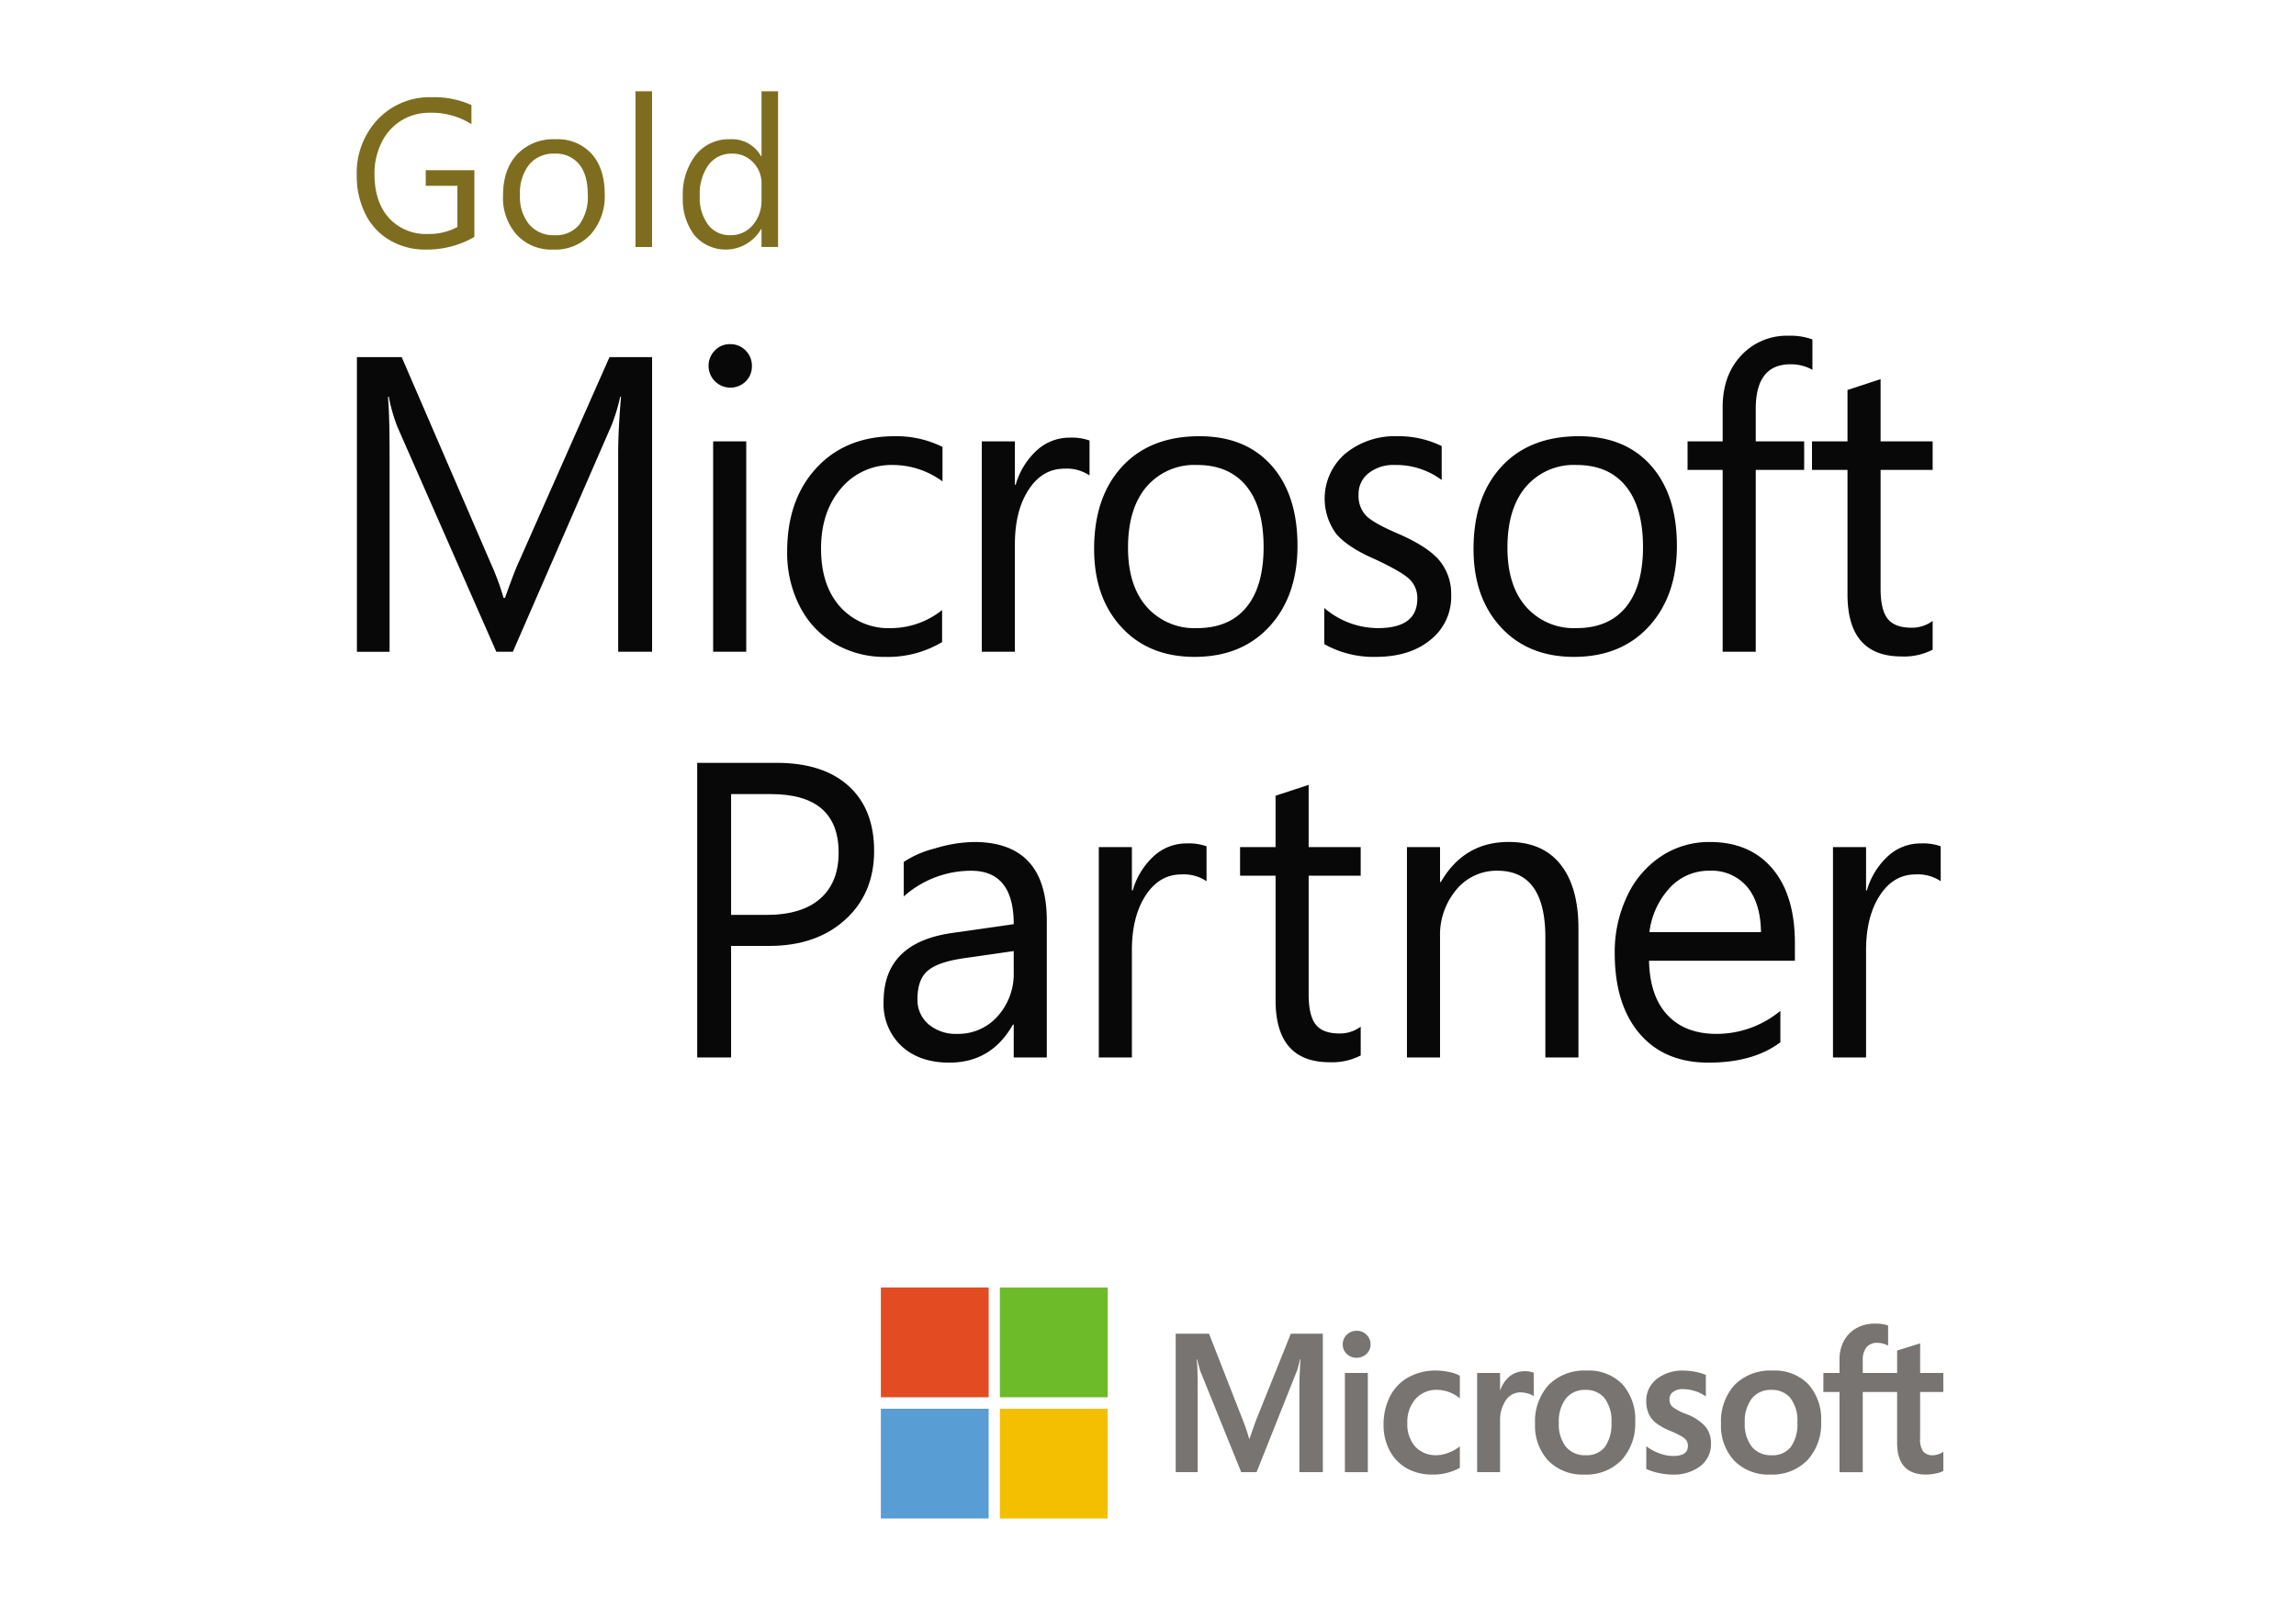
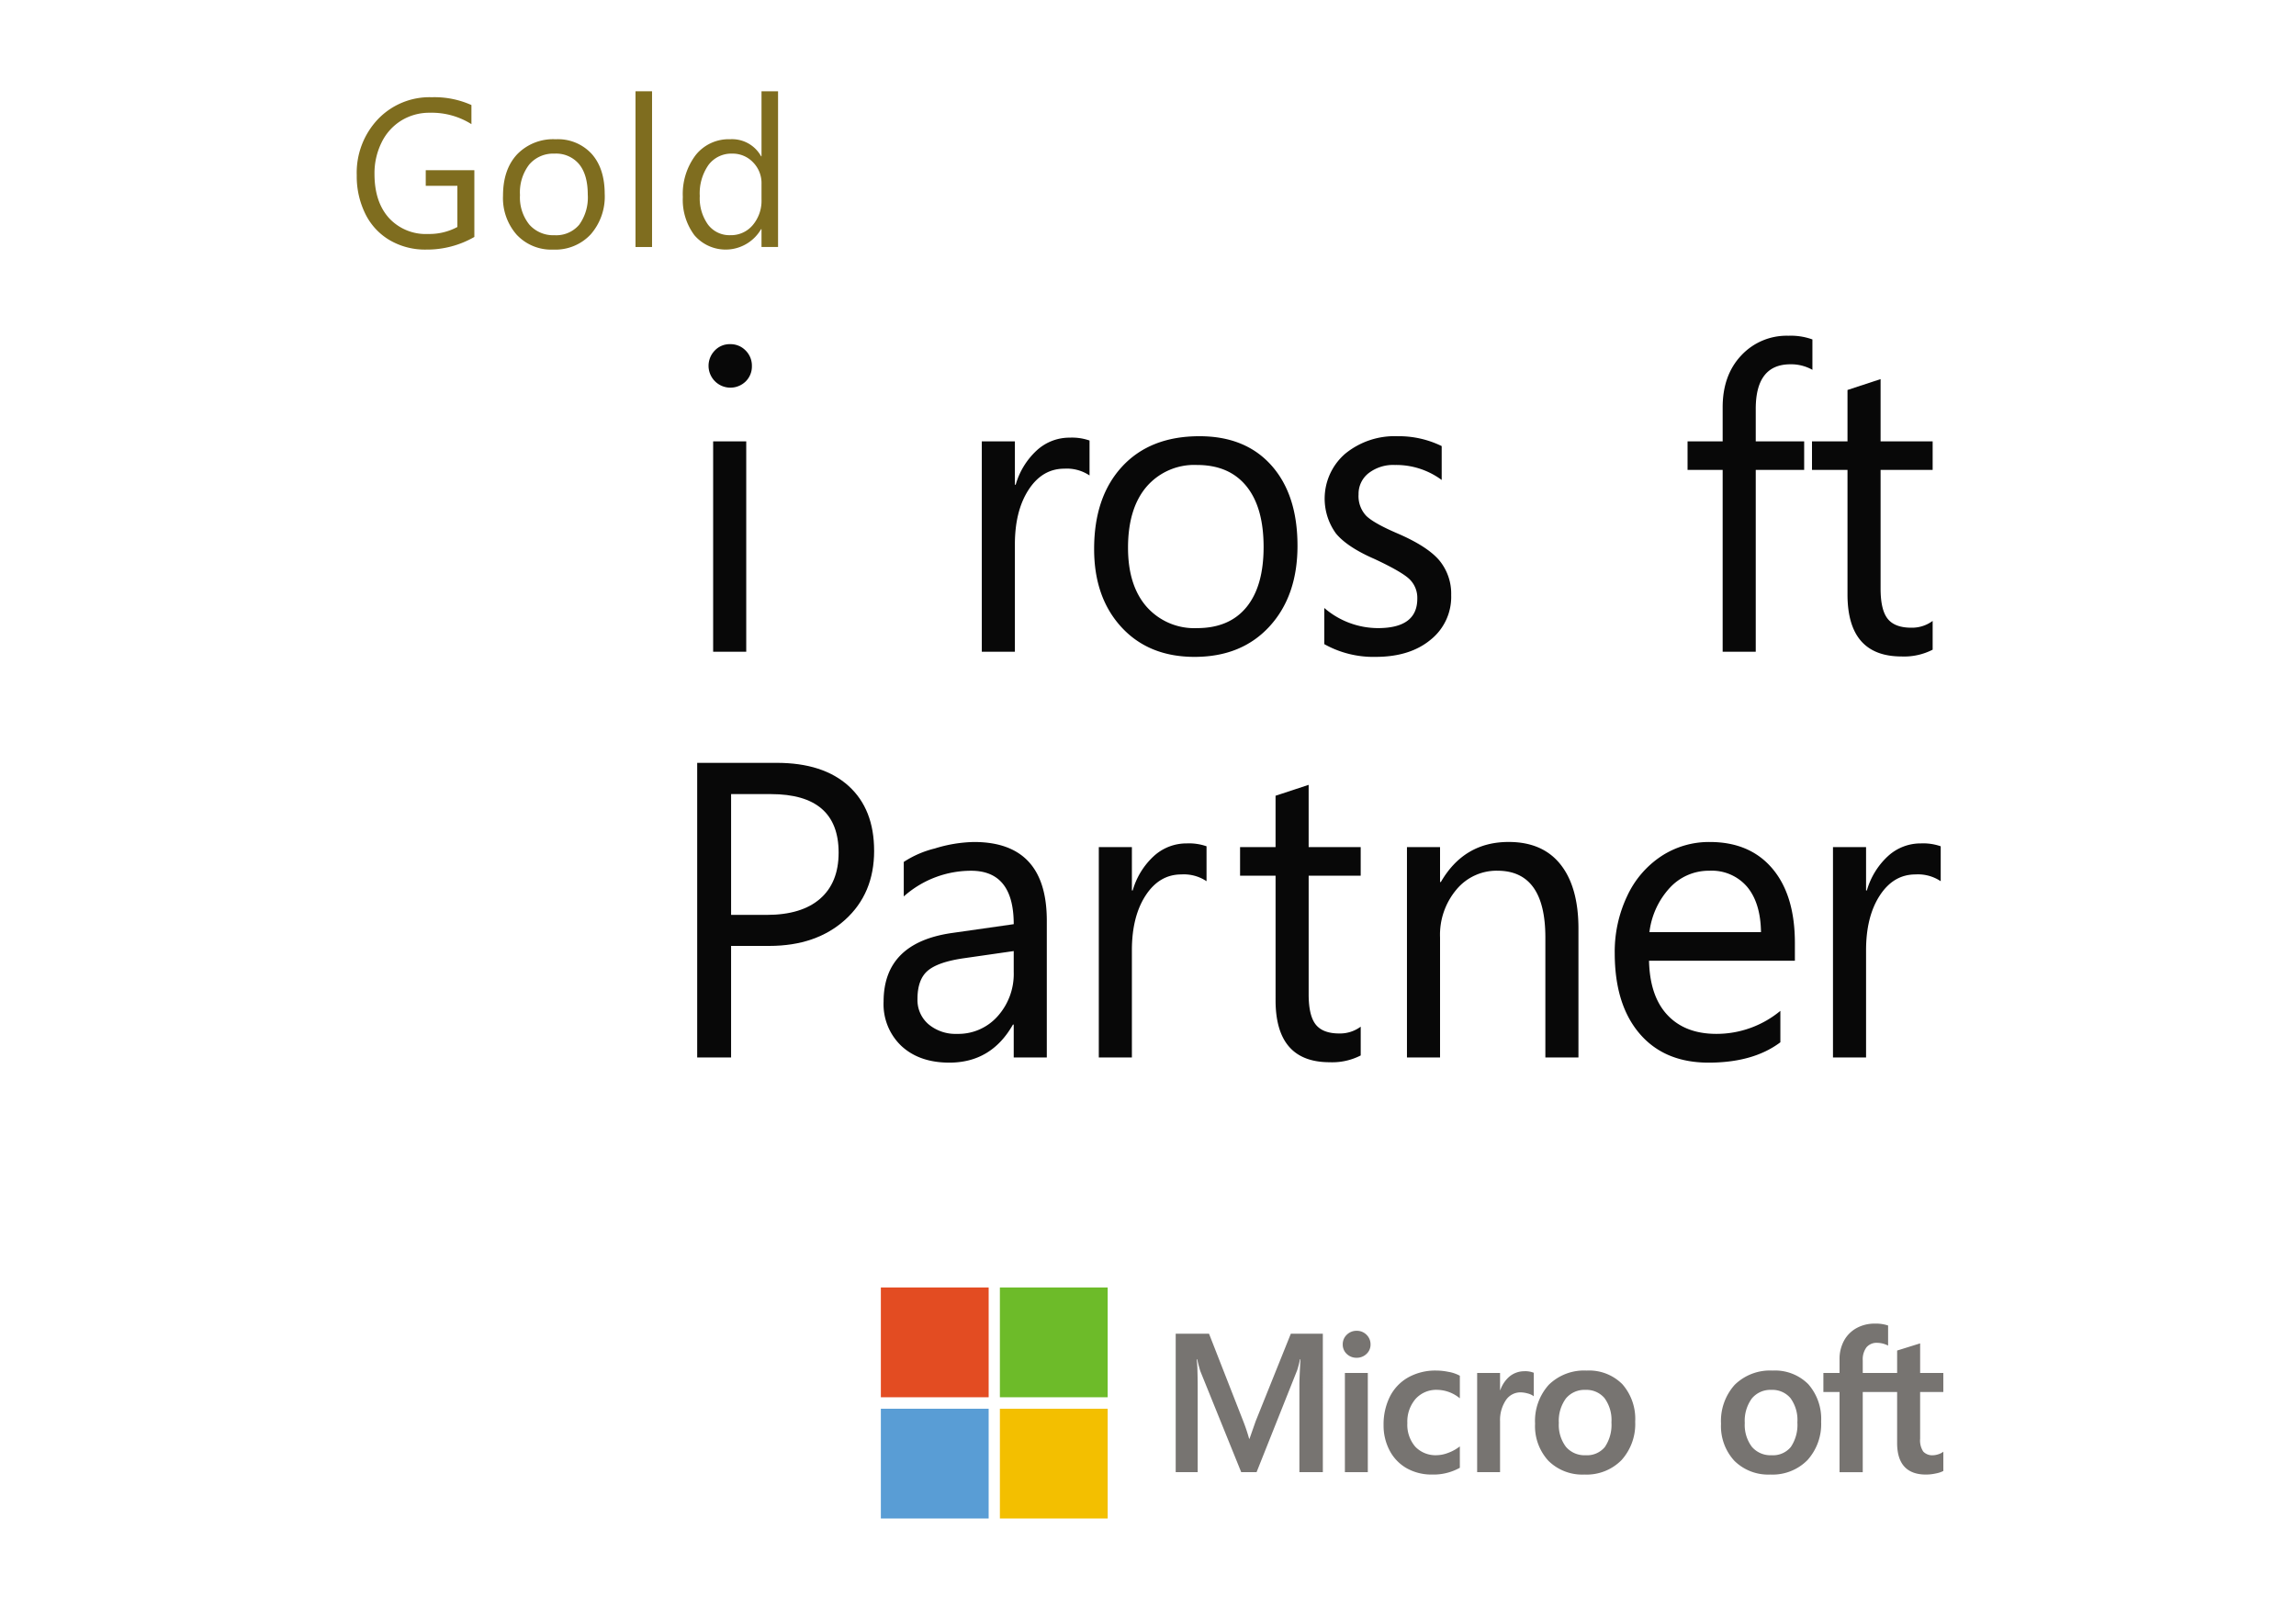
<svg xmlns="http://www.w3.org/2000/svg" viewBox="0 0 486.568 343.326">
  <defs>
    <style>.cls-1{fill:#080808;}.cls-2{fill:#777471;}.cls-3{fill:#e34c22;}.cls-4{fill:#6dbb29;}.cls-5{fill:#599dd5;}.cls-6{fill:#f3bf00;}.cls-7{fill:#7f6d1f;}.cls-8{fill:none;}</style>
  </defs>
  <g id="MS_gold" data-name="MS gold">
-     <path class="cls-1" d="M144.469,217.543h-7.183V175.611q0-4.964.6-12.1h-.171a39.362,39.362,0,0,1-1.839,6.053l-20.907,47.984h-3.505l-20.95-47.636a36.41,36.41,0,0,1-1.839-6.4H88.5q.342,3.747.342,12.192v41.845H81.919V155.1h9.492l18.812,43.543a56.124,56.124,0,0,1,2.779,7.49h.3q2.138-6.009,2.95-7.664l19.2-43.369h9.021v62.441" transform="translate(-6.284 -79.421)" />
    <path class="cls-1" d="M164.426,217.543h-7.012V172.955h7.012v44.588m1.2-60.568a4.448,4.448,0,0,1-1.368,3.331,4.631,4.631,0,0,1-6.52-6.575,4.325,4.325,0,0,1,3.271-1.372,4.434,4.434,0,0,1,3.292,1.35,4.5,4.5,0,0,1,1.325,3.266" transform="translate(-6.284 -79.421)" />
-     <path class="cls-1" d="M205.933,215.5a22.444,22.444,0,0,1-12.014,3.135,20.778,20.778,0,0,1-10.752-2.808,19.2,19.2,0,0,1-7.418-7.947,24.769,24.769,0,0,1-2.651-11.539q0-11.058,6.22-17.765t16.568-6.706a21.864,21.864,0,0,1,10.133,2.265v7.315a17.74,17.74,0,0,0-10.432-3.483,13.9,13.9,0,0,0-11.052,4.941q-4.255,4.944-4.255,12.78,0,7.8,4.041,12.323a13.8,13.8,0,0,0,10.838,4.528,17.494,17.494,0,0,0,10.774-3.831V215.5" transform="translate(-6.284 -79.421)" />
    <path class="cls-1" d="M237.178,180.183a8.657,8.657,0,0,0-5.345-1.437q-4.66,0-7.567,4.463t-2.907,11.6v22.729h-7.012V172.955h7.012v9.188h.171a15.76,15.76,0,0,1,4.489-7.294,10.227,10.227,0,0,1,6.969-2.678,11.272,11.272,0,0,1,4.19.61v7.4" transform="translate(-6.284 -79.421)" />
    <path class="cls-1" d="M274.067,195.336q0-8.4-3.655-12.889t-10.454-4.484a13.337,13.337,0,0,0-10.688,4.593q-3.936,4.6-3.934,12.954,0,8.013,3.955,12.519a13.473,13.473,0,0,0,10.667,4.506q6.84,0,10.475-4.441t3.634-12.758m7.183-.261q0,10.625-5.922,17.09t-15.883,6.466q-9.707,0-15.5-6.292t-5.794-16.568q0-11.058,5.943-17.482t16.375-6.423q9.749,0,15.264,6.2t5.515,17" transform="translate(-6.284 -79.421)" />
    <path class="cls-1" d="M313.82,205.612a11.617,11.617,0,0,1-4.383,9.405q-4.383,3.617-11.65,3.614a21.28,21.28,0,0,1-10.86-2.7v-7.664a17.464,17.464,0,0,0,11.373,4.267q8.337,0,8.337-6.226a5.507,5.507,0,0,0-1.625-4.115q-1.626-1.588-7.4-4.289-5.816-2.524-8.209-5.421a12.583,12.583,0,0,1,1.966-16.916,16.523,16.523,0,0,1,11.074-3.7,20.68,20.68,0,0,1,9.363,2.091v7.184a16.18,16.18,0,0,0-9.919-3.178,8.506,8.506,0,0,0-5.579,1.741,5.546,5.546,0,0,0-2.117,4.485,6.072,6.072,0,0,0,1.625,4.55q1.625,1.592,6.713,3.767,6.241,2.7,8.764,5.66a11.088,11.088,0,0,1,2.523,7.446" transform="translate(-6.284 -79.421)" />
-     <path class="cls-1" d="M354.47,195.336q0-8.4-3.655-12.889t-10.454-4.484a13.34,13.34,0,0,0-10.689,4.593q-3.935,4.6-3.933,12.954,0,8.013,3.955,12.519a13.472,13.472,0,0,0,10.667,4.506q6.84,0,10.475-4.441t3.634-12.758m7.183-.261q0,10.625-5.922,17.09t-15.883,6.466q-9.707,0-15.5-6.292t-5.794-16.568q0-11.058,5.943-17.482t16.375-6.423q9.748,0,15.264,6.2t5.515,17" transform="translate(-6.284 -79.421)" />
    <path class="cls-1" d="M390.376,157.8a9.2,9.2,0,0,0-4.66-1.175q-7.355,0-7.354,9.448v6.88h10.261v6.052H378.362v38.536h-7.011V179.007h-7.44v-6.052h7.44v-7.228q0-6.792,3.933-10.973a13.141,13.141,0,0,1,10-4.18,13.5,13.5,0,0,1,5.087.784V157.8" transform="translate(-6.284 -79.421)" />
    <path class="cls-1" d="M415.85,217.107a13.239,13.239,0,0,1-6.586,1.437q-11.459,0-11.458-13.15V179.007h-7.524v-6.052h7.524V162.069l7.012-2.307v13.193H415.85v6.052H404.818v25.168q0,4.486,1.5,6.379t5,1.894a7.372,7.372,0,0,0,4.534-1.437v6.1" transform="translate(-6.284 -79.421)" />
    <path class="cls-1" d="M184.006,260.121q0-12.409-14.365-12.409h-8.423v25.6h7.525q7.4,0,11.33-3.418t3.933-9.776m7.525-.392q0,9.058-6.135,14.609t-16.1,5.552h-8.081v23.643h-7.182v-62.44h16.845q9.833,0,15.242,4.9t5.408,13.737" transform="translate(-6.284 -79.421)" />
    <path class="cls-1" d="M221.108,280.978l-10.6,1.524q-5.43.784-7.61,2.634t-2.181,5.988a6.738,6.738,0,0,0,2.352,5.377,8.9,8.9,0,0,0,6.028,2.025,11.124,11.124,0,0,0,8.615-3.745,13.4,13.4,0,0,0,3.4-9.361v-4.442m7.012,22.555h-7.012v-6.967h-.171q-4.577,8.058-13.468,8.056-6.327,0-10.133-3.5a12.191,12.191,0,0,1-3.805-9.427q0-12.451,14.451-14.543l13.126-1.873q0-11.321-9.021-11.321a21.424,21.424,0,0,0-14.28,5.443v-7.315a21.209,21.209,0,0,1,6.584-2.852,29.761,29.761,0,0,1,8.294-1.372q15.433,0,15.435,16.677v29" transform="translate(-6.284 -79.421)" />
    <path class="cls-1" d="M261.974,266.174a8.655,8.655,0,0,0-5.345-1.437q-4.661,0-7.567,4.463t-2.907,11.6v22.729h-7.012V258.946h7.012v9.187h.171a15.765,15.765,0,0,1,4.489-7.293,10.223,10.223,0,0,1,6.969-2.678,11.3,11.3,0,0,1,4.19.609v7.4" transform="translate(-6.284 -79.421)" />
    <path class="cls-1" d="M294.646,303.1a13.231,13.231,0,0,1-6.584,1.437q-11.46,0-11.459-13.15V265h-7.524v-6.052H276.6V248.06l7.012-2.308v13.194h11.031V265H283.615v25.168q0,4.485,1.5,6.379t5,1.894A7.364,7.364,0,0,0,294.646,297v6.1" transform="translate(-6.284 -79.421)" />
    <path class="cls-1" d="M340.789,303.533h-7.012V278.1q0-14.149-10.176-14.151a11.037,11.037,0,0,0-8.657,3.984,14.878,14.878,0,0,0-3.485,10.167v25.429h-7.012V258.946h7.012v7.4h.171q4.915-8.492,14.365-8.491,7.226,0,11.01,4.79t3.784,13.585v27.3" transform="translate(-6.284 -79.421)" />
    <path class="cls-1" d="M379.474,276.972q-.087-6.181-2.929-9.6a9.851,9.851,0,0,0-8.016-3.418,11.2,11.2,0,0,0-8.337,3.571,16.793,16.793,0,0,0-4.361,9.448h23.643m7.183,6.053H355.745q.169,7.535,3.912,11.517t10.368,3.984a21.215,21.215,0,0,0,13.553-4.877v6.662q-5.73,4.311-15.22,4.311-9.364,0-14.622-6.162t-5.259-17.046a27.509,27.509,0,0,1,2.629-12.084,20.357,20.357,0,0,1,7.247-8.468,18.419,18.419,0,0,1,10.261-3q8.507,0,13.276,5.639t4.767,15.784v3.745" transform="translate(-6.284 -79.421)" />
    <path class="cls-1" d="M417.558,266.174a8.649,8.649,0,0,0-5.345-1.437q-4.658,0-7.564,4.463t-2.909,11.6v22.729h-7.011V258.946h7.011v9.187h.172a15.771,15.771,0,0,1,4.488-7.293,10.225,10.225,0,0,1,6.97-2.678,11.281,11.281,0,0,1,4.188.609v7.4" transform="translate(-6.284 -79.421)" />
    <path class="cls-2" d="M272.43,380.485l-1.349,3.847H271a37.727,37.727,0,0,0-1.278-3.805L262.5,362.074h-7.061v29.338H260.1V373.377c0-1.113-.023-2.459-.069-4-.024-.779-.111-1.4-.132-1.879h.1c.237,1.106.483,1.948.661,2.511l8.661,21.4h3.258l8.6-21.594a19.267,19.267,0,0,0,.592-2.318h.1c-.112,2.137-.208,4.091-.22,5.269v18.643h4.968V362.074h-6.782l-7.4,18.411" transform="translate(-6.284 -79.421)" />
    <polyline class="cls-2" points="285.011 311.991 289.867 311.991 289.867 296.12 289.867 290.967 285.011 290.967 285.011 303.851 285.011 311.991" />
    <path class="cls-2" d="M293.773,361.453a2.9,2.9,0,0,0-2.069.826,2.749,2.749,0,0,0-.866,2.062,2.677,2.677,0,0,0,.856,2.022,2.93,2.93,0,0,0,2.079.806,2.963,2.963,0,0,0,2.088-.805,2.663,2.663,0,0,0,.868-2.023,2.8,2.8,0,0,0-.845-2.04,2.868,2.868,0,0,0-2.111-.848" transform="translate(-6.284 -79.421)" />
    <path class="cls-2" d="M313.343,370.177a13.2,13.2,0,0,0-2.714-.3,11.806,11.806,0,0,0-5.906,1.446,9.646,9.646,0,0,0-3.893,4.078,13.168,13.168,0,0,0-1.339,6.042,11.325,11.325,0,0,0,1.3,5.416,9.224,9.224,0,0,0,3.633,3.742,10.671,10.671,0,0,0,5.309,1.315,11.449,11.449,0,0,0,5.858-1.4l.064-.038v-4.53l-.2.151a9.053,9.053,0,0,1-2.375,1.259,7.057,7.057,0,0,1-2.327.46,5.923,5.923,0,0,1-4.546-1.805,7.1,7.1,0,0,1-1.677-5,7.359,7.359,0,0,1,1.748-5.132,5.893,5.893,0,0,1,4.554-1.915,7.708,7.708,0,0,1,4.623,1.637l.2.151v-4.774l-.065-.037a7.959,7.959,0,0,0-2.247-.775" transform="translate(-6.284 -79.421)" />
    <path class="cls-2" d="M329.343,370.022a4.925,4.925,0,0,0-3.247,1.186,6.714,6.714,0,0,0-1.869,2.82h-.051v-3.641h-4.855v21.025h4.855V380.657a7.6,7.6,0,0,1,1.21-4.465,3.694,3.694,0,0,1,3.141-1.69,5.62,5.62,0,0,1,1.461.218,3.685,3.685,0,0,1,1.132.467l.2.15v-4.986l-.079-.034a4.934,4.934,0,0,0-1.9-.3" transform="translate(-6.284 -79.421)" />
    <path class="cls-2" d="M346.394,386.069a4.884,4.884,0,0,1-4.081,1.756,5.169,5.169,0,0,1-4.181-1.789,7.7,7.7,0,0,1-1.5-5.055,8.005,8.005,0,0,1,1.5-5.188,5.089,5.089,0,0,1,4.142-1.818,5.012,5.012,0,0,1,4.034,1.739,7.844,7.844,0,0,1,1.472,5.145,8.368,8.368,0,0,1-1.386,5.21m-3.861-16.188a10.671,10.671,0,0,0-8.036,3.02,11.44,11.44,0,0,0-2.9,8.242,10.837,10.837,0,0,0,2.834,7.869,10.183,10.183,0,0,0,7.607,2.907,10.387,10.387,0,0,0,7.877-3.061,11.417,11.417,0,0,0,2.9-8.161,11.135,11.135,0,0,0-2.724-7.928,9.929,9.929,0,0,0-7.558-2.888" transform="translate(-6.284 -79.421)" />
-     <path class="cls-2" d="M363.585,379.075a10.506,10.506,0,0,1-2.916-1.544,2.185,2.185,0,0,1-.588-1.619,1.813,1.813,0,0,1,.748-1.5,3.3,3.3,0,0,1,2.091-.6,8.435,8.435,0,0,1,2.491.39,8.008,8.008,0,0,1,2.175,1.027l.2.14V370.8l-.079-.034a10.555,10.555,0,0,0-2.207-.627,13.237,13.237,0,0,0-2.422-.255,8.787,8.787,0,0,0-5.7,1.792,5.761,5.761,0,0,0-2.217,4.665,6.626,6.626,0,0,0,.478,2.606,5.205,5.205,0,0,0,1.47,1.956,12.776,12.776,0,0,0,2.987,1.7,22.236,22.236,0,0,1,2.486,1.179,3.454,3.454,0,0,1,1.093.915,2.08,2.08,0,0,1,.305,1.191c0,1.414-1.038,2.1-3.175,2.1a8.589,8.589,0,0,1-2.688-.5,10.016,10.016,0,0,1-2.752-1.422l-.2-.149v4.821l.074.035a12.066,12.066,0,0,0,2.607.82,13.771,13.771,0,0,0,2.783.328,9.319,9.319,0,0,0,6.013-1.8,5.872,5.872,0,0,0,2.238-4.776,5.547,5.547,0,0,0-1.2-3.612,10.286,10.286,0,0,0-4.092-2.654" transform="translate(-6.284 -79.421)" />
    <path class="cls-2" d="M385.8,386.069a4.885,4.885,0,0,1-4.081,1.756,5.171,5.171,0,0,1-4.182-1.789,7.7,7.7,0,0,1-1.5-5.055,8.005,8.005,0,0,1,1.5-5.188,5.091,5.091,0,0,1,4.143-1.818,5.01,5.01,0,0,1,4.033,1.739,7.839,7.839,0,0,1,1.472,5.145,8.375,8.375,0,0,1-1.385,5.21m-3.862-16.188a10.671,10.671,0,0,0-8.036,3.02,11.444,11.444,0,0,0-2.9,8.242,10.833,10.833,0,0,0,2.835,7.869,10.181,10.181,0,0,0,7.607,2.907,10.385,10.385,0,0,0,7.876-3.061,11.413,11.413,0,0,0,2.9-8.161,11.139,11.139,0,0,0-2.724-7.928,9.933,9.933,0,0,0-7.559-2.888" transform="translate(-6.284 -79.421)" />
    <path class="cls-2" d="M418.114,374.421v-4.034H413.2v-6.271l-.165.052-4.619,1.44-.091.029v4.75h-7.286v-2.646a4.265,4.265,0,0,1,.8-2.8,2.811,2.811,0,0,1,2.255-.939,5.159,5.159,0,0,1,2.136.5l.181.082v-4.249l-.084-.03a8.172,8.172,0,0,0-2.73-.373,7.9,7.9,0,0,0-3.875.948,6.7,6.7,0,0,0-2.661,2.678,8.085,8.085,0,0,0-.941,3.926v2.91h-3.425v4.034h3.425v16.991h4.916V374.421h7.286v10.8c0,4.446,2.061,6.7,6.123,6.7a9.794,9.794,0,0,0,2.086-.237,5.631,5.631,0,0,0,1.52-.491l.065-.038v-4.072l-.2.136a3.379,3.379,0,0,1-.988.439,3.7,3.7,0,0,1-.973.168,2.612,2.612,0,0,1-2.092-.776,4.243,4.243,0,0,1-.666-2.7v-9.926h4.919" transform="translate(-6.284 -79.421)" />
    <polyline class="cls-3" points="209.517 296.118 186.672 296.118 186.672 272.853 209.517 272.853 209.517 296.118" />
    <polyline class="cls-4" points="234.739 296.118 211.895 296.118 211.895 272.853 234.739 272.853 234.739 296.118" />
    <polyline class="cls-5" points="209.516 321.814 186.672 321.814 186.672 298.549 209.516 298.549 209.516 321.814" />
    <polyline class="cls-6" points="234.739 321.814 211.895 321.814 211.895 298.549 234.739 298.549 234.739 321.814" />
    <path class="cls-7" d="M106.811,129.636a20.071,20.071,0,0,1-10.261,2.678,14.83,14.83,0,0,1-7.663-1.981,13.22,13.22,0,0,1-5.184-5.595,17.928,17.928,0,0,1-1.817-8.165,16.491,16.491,0,0,1,4.467-11.865,15.118,15.118,0,0,1,11.437-4.681,19.109,19.109,0,0,1,8.4,1.655v4.049a15.81,15.81,0,0,0-8.808-2.416,11.325,11.325,0,0,0-6.039,1.643,11.208,11.208,0,0,0-4.19,4.649,14.691,14.691,0,0,0-1.507,6.683q0,5.9,3.046,9.308a10.574,10.574,0,0,0,8.3,3.407,12.539,12.539,0,0,0,6.221-1.481v-8.73H96.508v-3.309h10.3v14.151" transform="translate(-6.284 -79.421)" />
    <path class="cls-7" d="M130.844,120.666q0-4.2-1.828-6.444a6.357,6.357,0,0,0-5.226-2.242,6.669,6.669,0,0,0-5.345,2.3,9.662,9.662,0,0,0-1.966,6.477,9.173,9.173,0,0,0,1.977,6.259,6.738,6.738,0,0,0,5.334,2.253,6.379,6.379,0,0,0,5.237-2.22,9.848,9.848,0,0,0,1.817-6.38m3.592-.13a12.158,12.158,0,0,1-2.961,8.545,10.242,10.242,0,0,1-7.942,3.233,10.021,10.021,0,0,1-7.749-3.146,11.744,11.744,0,0,1-2.9-8.284q0-5.531,2.972-8.741a10.6,10.6,0,0,1,8.187-3.211,9.684,9.684,0,0,1,7.632,3.1q2.757,3.1,2.758,8.5" transform="translate(-6.284 -79.421)" />
    <polyline class="cls-7" points="138.182 52.349 134.676 52.349 134.676 19.343 138.182 19.343 138.182 52.349" />
    <path class="cls-7" d="M167.663,121.69V118.4a6.266,6.266,0,0,0-1.806-4.593,5.942,5.942,0,0,0-4.393-1.829,6.036,6.036,0,0,0-5.024,2.384,10.493,10.493,0,0,0-1.859,6.607,9.57,9.57,0,0,0,1.752,6.064,5.694,5.694,0,0,0,4.725,2.231,6.013,6.013,0,0,0,4.745-2.133,7.984,7.984,0,0,0,1.86-5.443m3.506,10.08h-3.506v-3.788h-.085a8.7,8.7,0,0,1-14.13,1.295,12.505,12.505,0,0,1-2.459-8.11,13.646,13.646,0,0,1,2.726-8.882,8.926,8.926,0,0,1,7.3-3.353,7.019,7.019,0,0,1,6.563,3.614h.085V98.765h3.506V131.77" transform="translate(-6.284 -79.421)" />
  </g>
  <g id="boundary">
    <rect class="cls-8" width="486.568" height="343.326" />
  </g>
</svg>